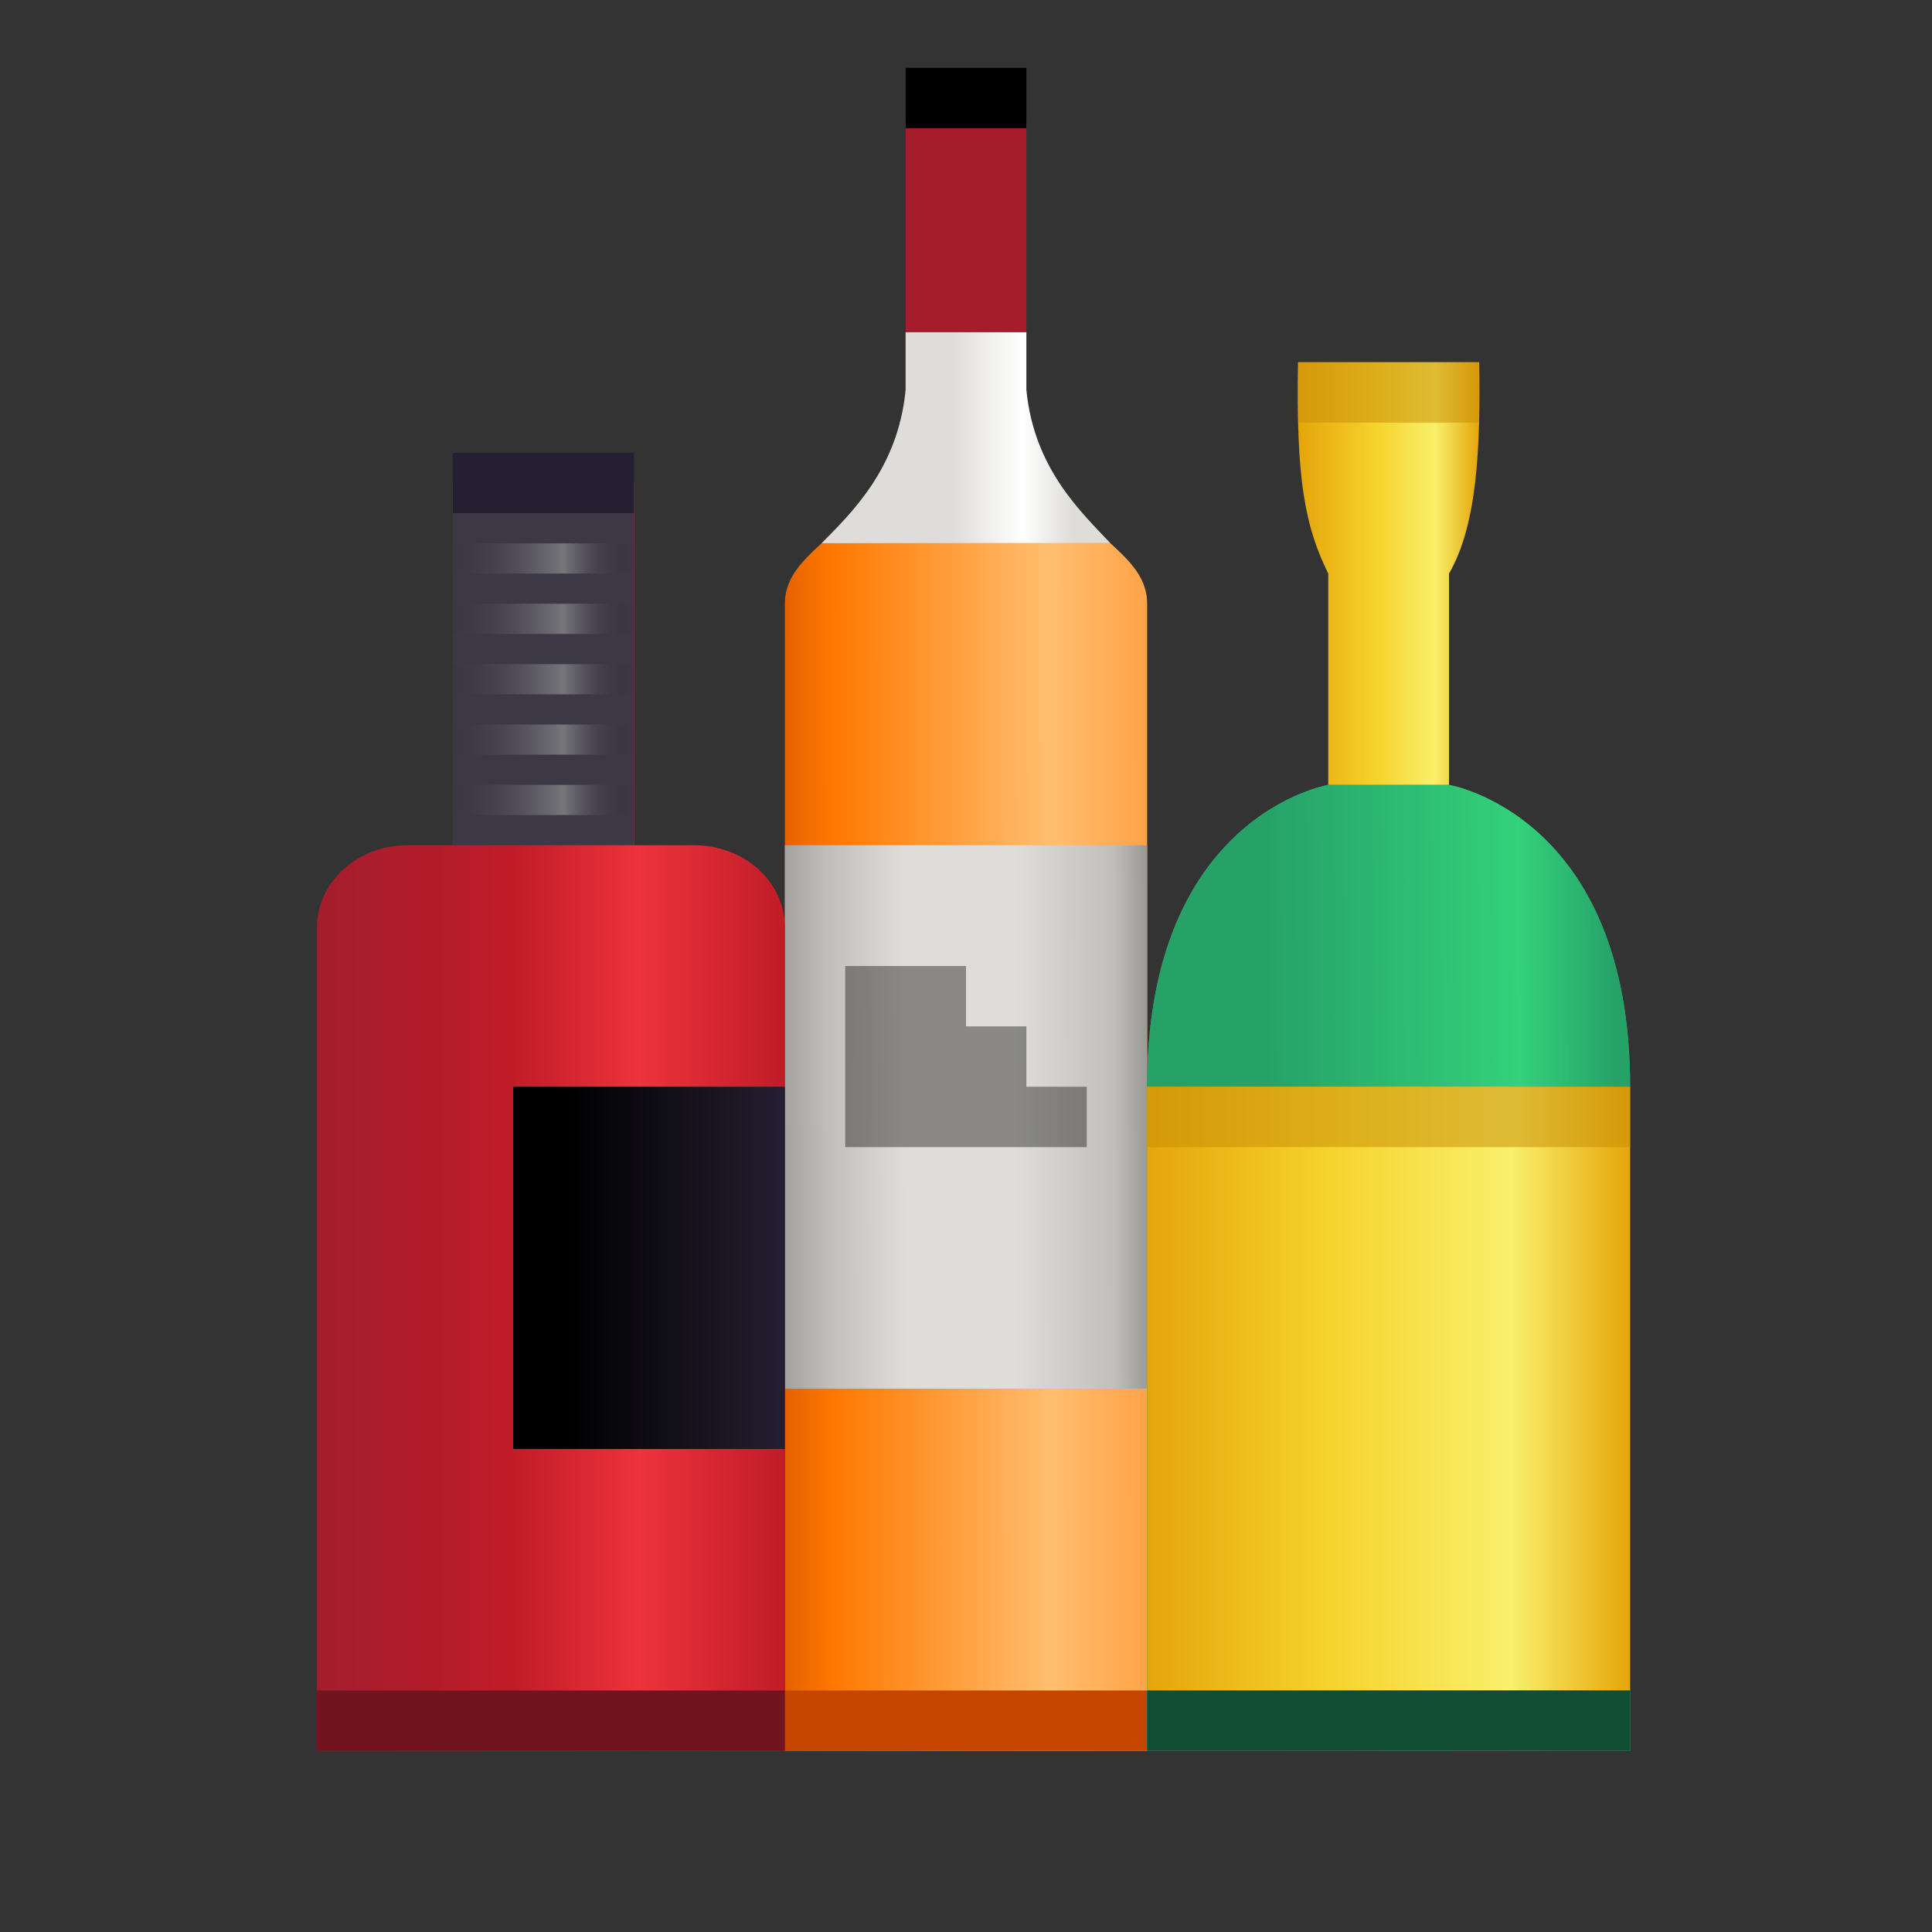
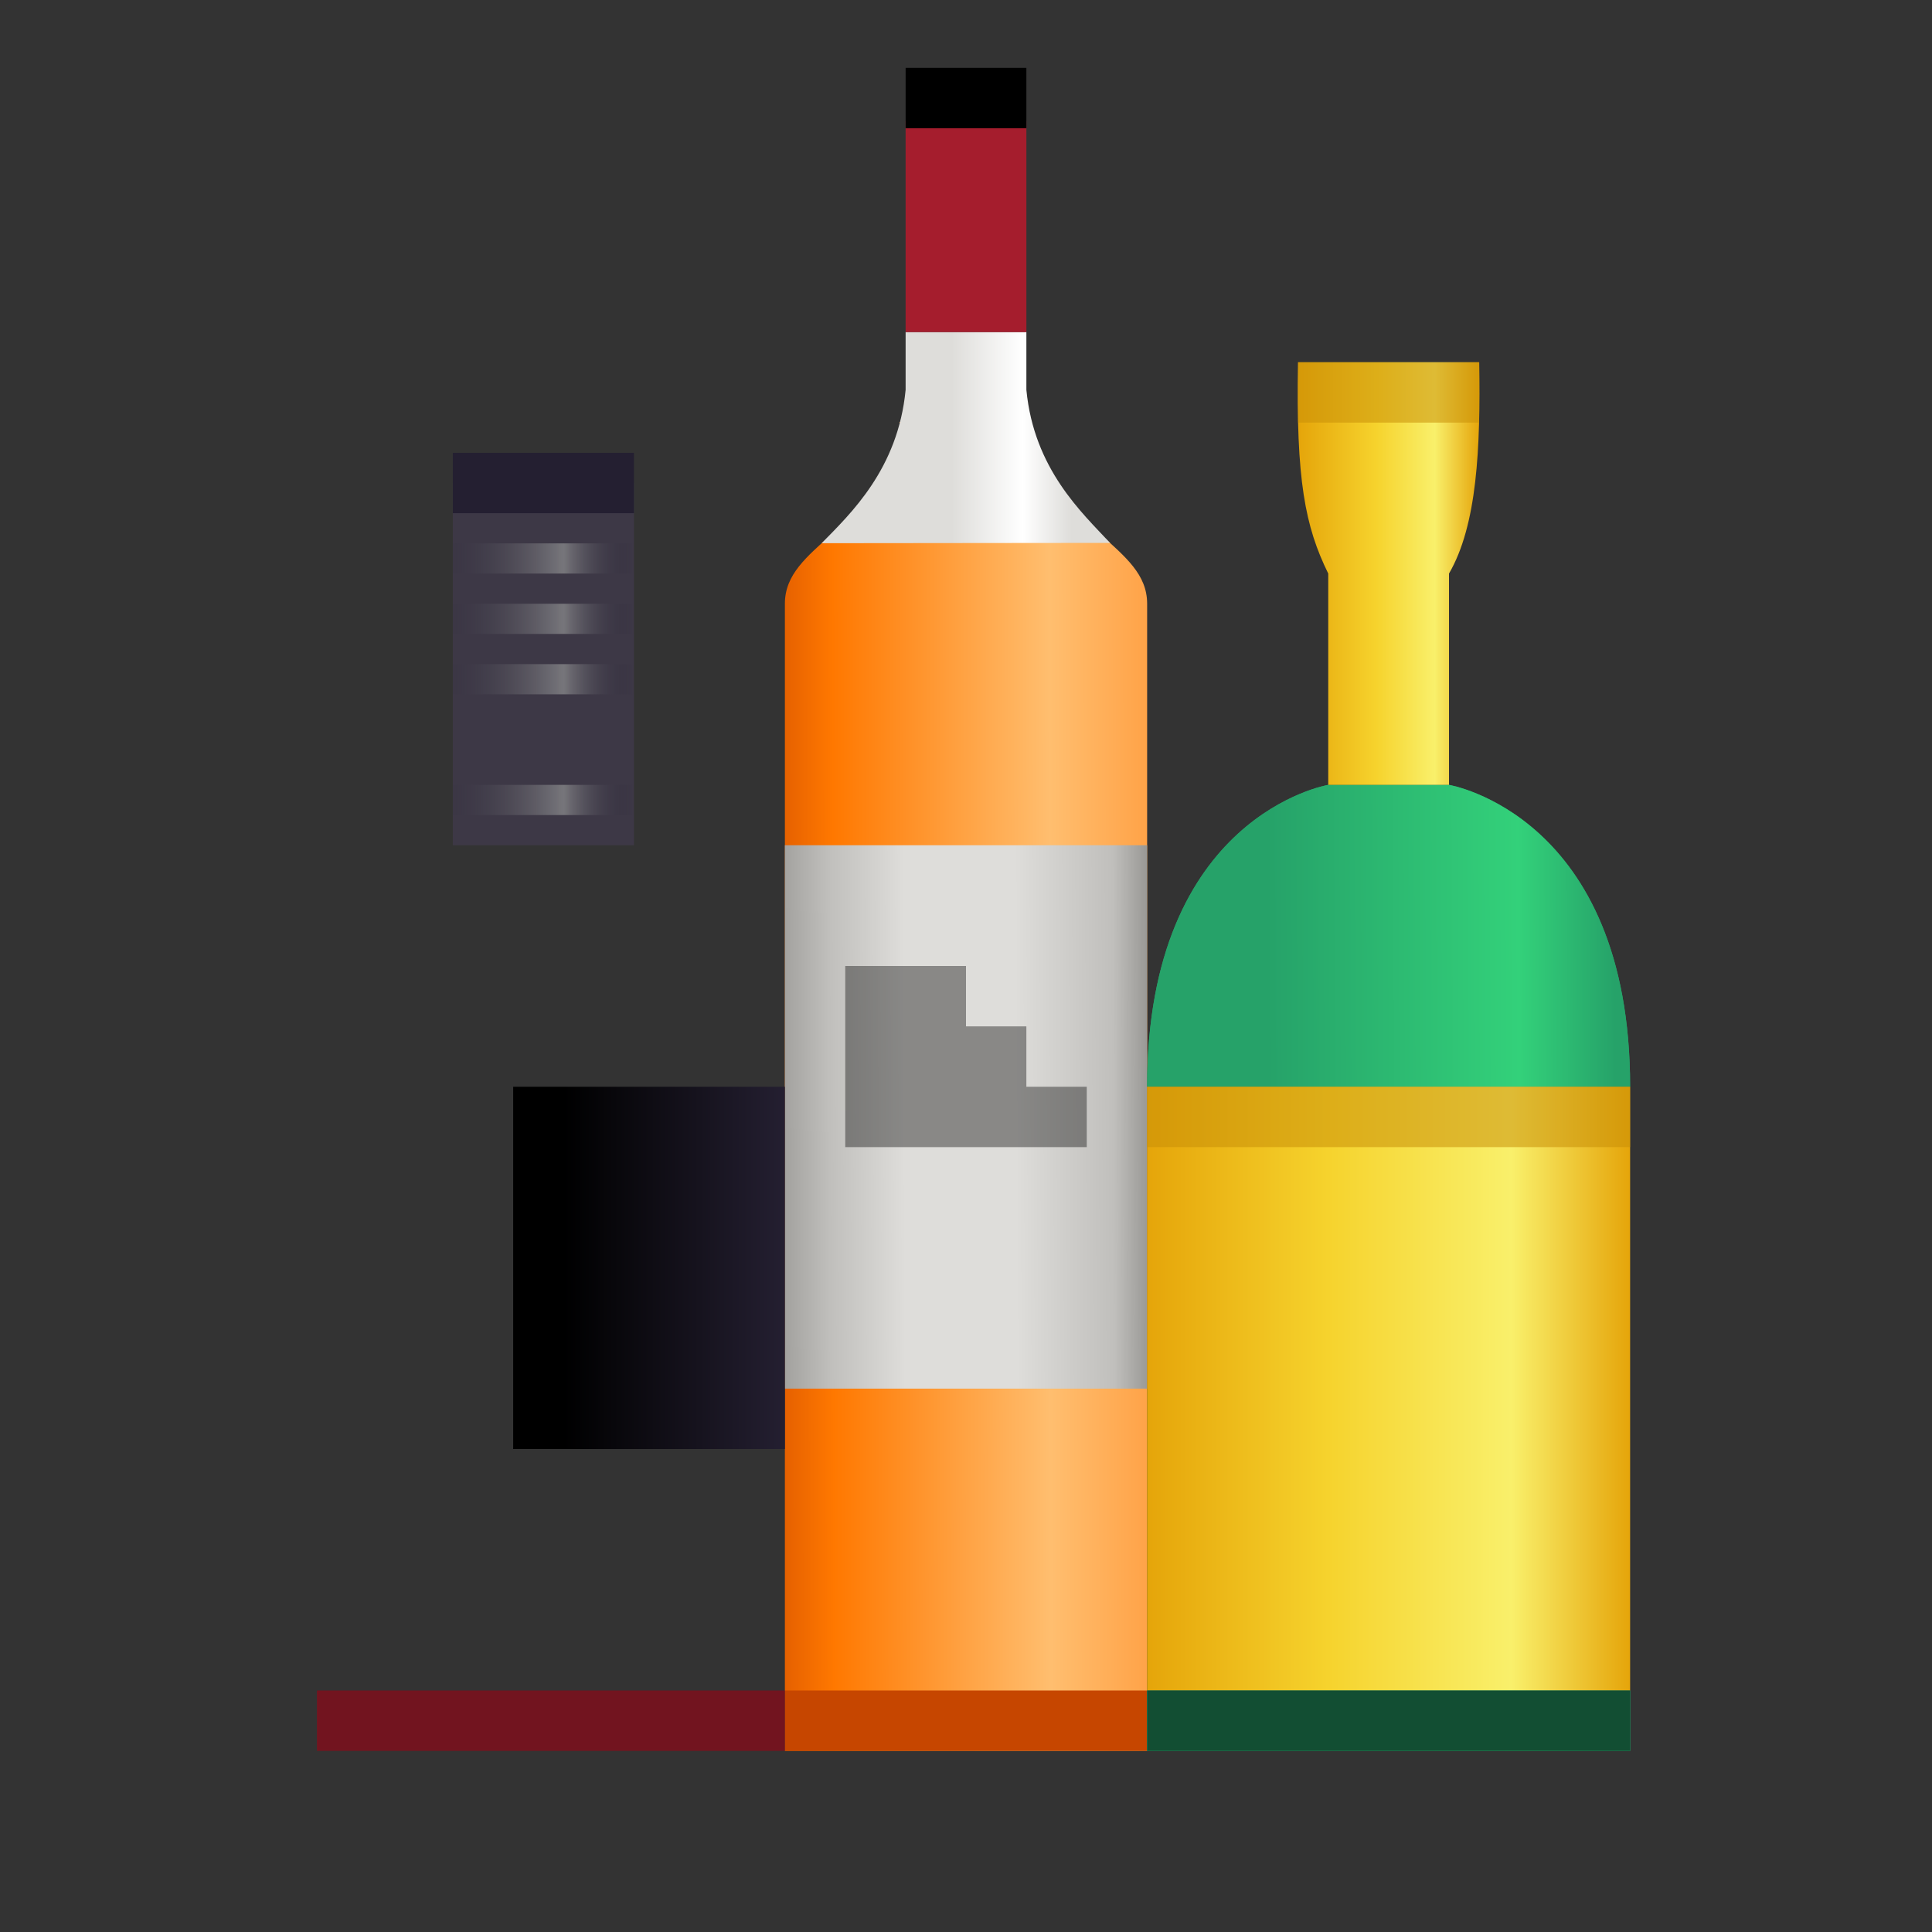
<svg xmlns="http://www.w3.org/2000/svg" xmlns:xlink="http://www.w3.org/1999/xlink" height="128px" viewBox="0 0 128 128" width="128px">
  <rect x="0" y="0" width="128" height="128" fill="#333333" stroke="none" />
  <linearGradient id="a" gradientUnits="userSpaceOnUse" x1="52" x2="76" y1="76.608" y2="76.576">
    <stop offset="0" stop-color="#e66100" />
    <stop offset="0.134" stop-color="#ff7800" />
    <stop offset="0.733" stop-color="#ffbe6f" />
    <stop offset="1" stop-color="#ffa348" />
  </linearGradient>
  <linearGradient id="b" gradientUnits="userSpaceOnUse" x1="58" x2="71" y1="30" y2="30">
    <stop offset="0" stop-color="#deddda" />
    <stop offset="0.388" stop-color="#deddda" />
    <stop offset="0.75" stop-color="#ffffff" />
    <stop offset="1" stop-color="#deddda" />
  </linearGradient>
  <linearGradient id="c" gradientTransform="matrix(1 0 0 1.5 -4 -274)" gradientUnits="userSpaceOnUse" x1="55.072" x2="80" y1="232.132" y2="232">
    <stop offset="0" stop-color="#9a9996" />
    <stop offset="0.156" stop-color="#c0bfbc" />
    <stop offset="0.356" stop-color="#deddda" />
    <stop offset="0.651" stop-color="#deddda" />
    <stop offset="0.911" stop-color="#c0bfbc" />
    <stop offset="1" stop-color="#9a9996" />
  </linearGradient>
  <linearGradient id="d" gradientUnits="userSpaceOnUse" x1="22" x2="52" y1="84" y2="84">
    <stop offset="0" stop-color="#a51d2d" />
    <stop offset="0.4" stop-color="#c01c28" />
    <stop offset="0.68" stop-color="#ed333b" />
    <stop offset="1" stop-color="#c01c28" />
  </linearGradient>
  <linearGradient id="e" gradientTransform="matrix(1.125 0 0 1 -2 -172)" gradientUnits="userSpaceOnUse" x1="35" x2="48" y1="255" y2="255">
    <stop offset="0" />
    <stop offset="1" stop-color="#241f31" />
  </linearGradient>
  <linearGradient id="f" gradientUnits="userSpaceOnUse" x1="83.998" x2="107.007" y1="64" y2="63.881">
    <stop offset="0" stop-color="#26a269" />
    <stop offset="0.724" stop-color="#33d17a" />
    <stop offset="1" stop-color="#26a269" />
  </linearGradient>
  <linearGradient id="g" gradientUnits="userSpaceOnUse" x1="76" x2="108" y1="92" y2="92">
    <stop offset="0" stop-color="#e5a50a" />
    <stop offset="0.375" stop-color="#f6d32d" />
    <stop offset="0.754" stop-color="#f9f06b" />
    <stop offset="1" stop-color="#e5a50a" />
  </linearGradient>
  <linearGradient id="h" gradientUnits="userSpaceOnUse" x1="86" x2="98" y1="40" y2="40">
    <stop offset="0" stop-color="#e5a50a" />
    <stop offset="0.434" stop-color="#f6d32d" />
    <stop offset="0.754" stop-color="#f9f06b" />
    <stop offset="1" stop-color="#e5a50a" />
  </linearGradient>
  <linearGradient id="i" gradientUnits="userSpaceOnUse">
    <stop offset="0" stop-color="#241f31" stop-opacity="0" />
    <stop offset="0.667" stop-color="#77767b" />
    <stop offset="1" stop-color="#241f31" stop-opacity="0" />
  </linearGradient>
  <linearGradient id="j" x1="28" x2="42" xlink:href="#i" y1="37" y2="37" />
  <linearGradient id="k" x1="28" x2="42" xlink:href="#i" y1="41" y2="41" />
  <linearGradient id="l" x1="28" x2="42" xlink:href="#i" y1="45" y2="45" />
  <linearGradient id="m" x1="28" x2="42" xlink:href="#i" y1="49" y2="49" />
  <linearGradient id="n" x1="28" x2="42" xlink:href="#i" y1="53" y2="53" />
  <path d="m 60 25.828 c -0.047 0.508 -0.125 0.977 -0.203 1.434 c 0.082 -0.453 0.156 -0.926 0.203 -1.434 z m 8 0 c 0.047 0.496 0.117 0.957 0.199 1.402 c -0.078 -0.449 -0.152 -0.906 -0.199 -1.402 z m -8.277 1.84 c -0.066 0.328 -0.152 0.641 -0.234 0.945 c 0.086 -0.305 0.164 -0.617 0.234 -0.945 z m -4.613 7.707 c -1.66 1.523 -3.109 2.672 -3.109 4.625 v 76 h 24 v -76 c 0 -1.953 -1.449 -3.102 -3.109 -4.625 z m 0 0" fill="url(#a)" />
  <path d="m 60 22 v 3.828 c -0.504 5.254 -3.652 8.207 -5.562 10.16 l 19.105 -0.02 c -1.848 -1.988 -5.039 -4.887 -5.543 -10.141 v -3.828 z m 0 0" fill="url(#b)" />
  <path d="m 52 112 h 24 v 4 h -24 z m 0 0" fill="#c64600" />
  <path d="m 60 8 v 14 h 8 v -14 z m 0 0" fill="#a51d2d" />
  <path d="m 60 4.496 v 4 h 8 v -4 z m 0 0" />
  <path d="m 52 56 h 24 v 36 h -24 z m 0 0" fill="url(#c)" />
  <path d="m 56 64 v 12 h 16 v -4 h -4 v -4 h -4 v -4 z m 0 0" fill-opacity="0.386" />
-   <path d="m 30 32 v 24 h -3 c -3.324 0 -6 2.43 -6 5.445 v 54.555 h 31 v -54.555 c 0 -3.016 -2.676 -5.445 -6 -5.445 h -4 v -24 z m 0 0" fill="url(#d)" />
  <path d="m 21 112 h 31 v 4 h -31 z m 0 0" fill="#72141f" />
  <path d="m 30 32 h 12 v 24 h -12 z m 0 0" fill="#3d3846" />
  <path d="m 34 72 h 18 v 24 h -18 z m 0 0" fill="url(#e)" />
  <path d="m 30 30 h 12 v 4 h -12 z m 0 0" fill="#241f31" />
-   <path d="m 76 72 h 24 v 44 h -24 z m 0 0" fill="#2ec27e" />
  <path d="m 88 52 s -12 2 -12 20 h 32 c 0 -18 -12 -20 -12 -20 z m -12 60 v 4 h 32 v -4 z m 0 0" fill="#26a269" />
  <path d="m 88 52 s -12 2 -12 20 h 32 c 0 -18 -12 -20 -12 -20 z m -12 60 v 4 h 32 v -4 z m 0 0" fill="url(#f)" />
  <path d="m 76 72 h 32 v 40 h -32 z m 0 0" fill="url(#g)" />
  <path d="m 86 24 c -0.148 7.816 0.473 10.895 2 14 v 14 h 8 v -14 c 1.863 -3.203 2.094 -8.297 2 -14 z m 0 0" fill="url(#h)" />
  <path d="m 30 36 h 12 v 2 h -12 z m 0 0" fill="url(#j)" />
  <path d="m 30 40 h 12 v 2 h -12 z m 0 0" fill="url(#k)" />
  <path d="m 30 44 h 12 v 2 h -12 z m 0 0" fill="url(#l)" />
-   <path d="m 30 48 h 12 v 2 h -12 z m 0 0" fill="url(#m)" />
  <path d="m 30 52 h 12 v 2 h -12 z m 0 0" fill="url(#n)" />
  <path d="m 86 24 v 4 h 12 v -4 z m 0 0" fill="#c89008" fill-opacity="0.545" />
  <path d="m 76 72 v 4 h 32 v -4 z m 0 0" fill="#c89008" fill-opacity="0.545" />
  <path d="m 76 112 h 32 v 4 h -32 z m 0 0" fill="#124e33" />
</svg>